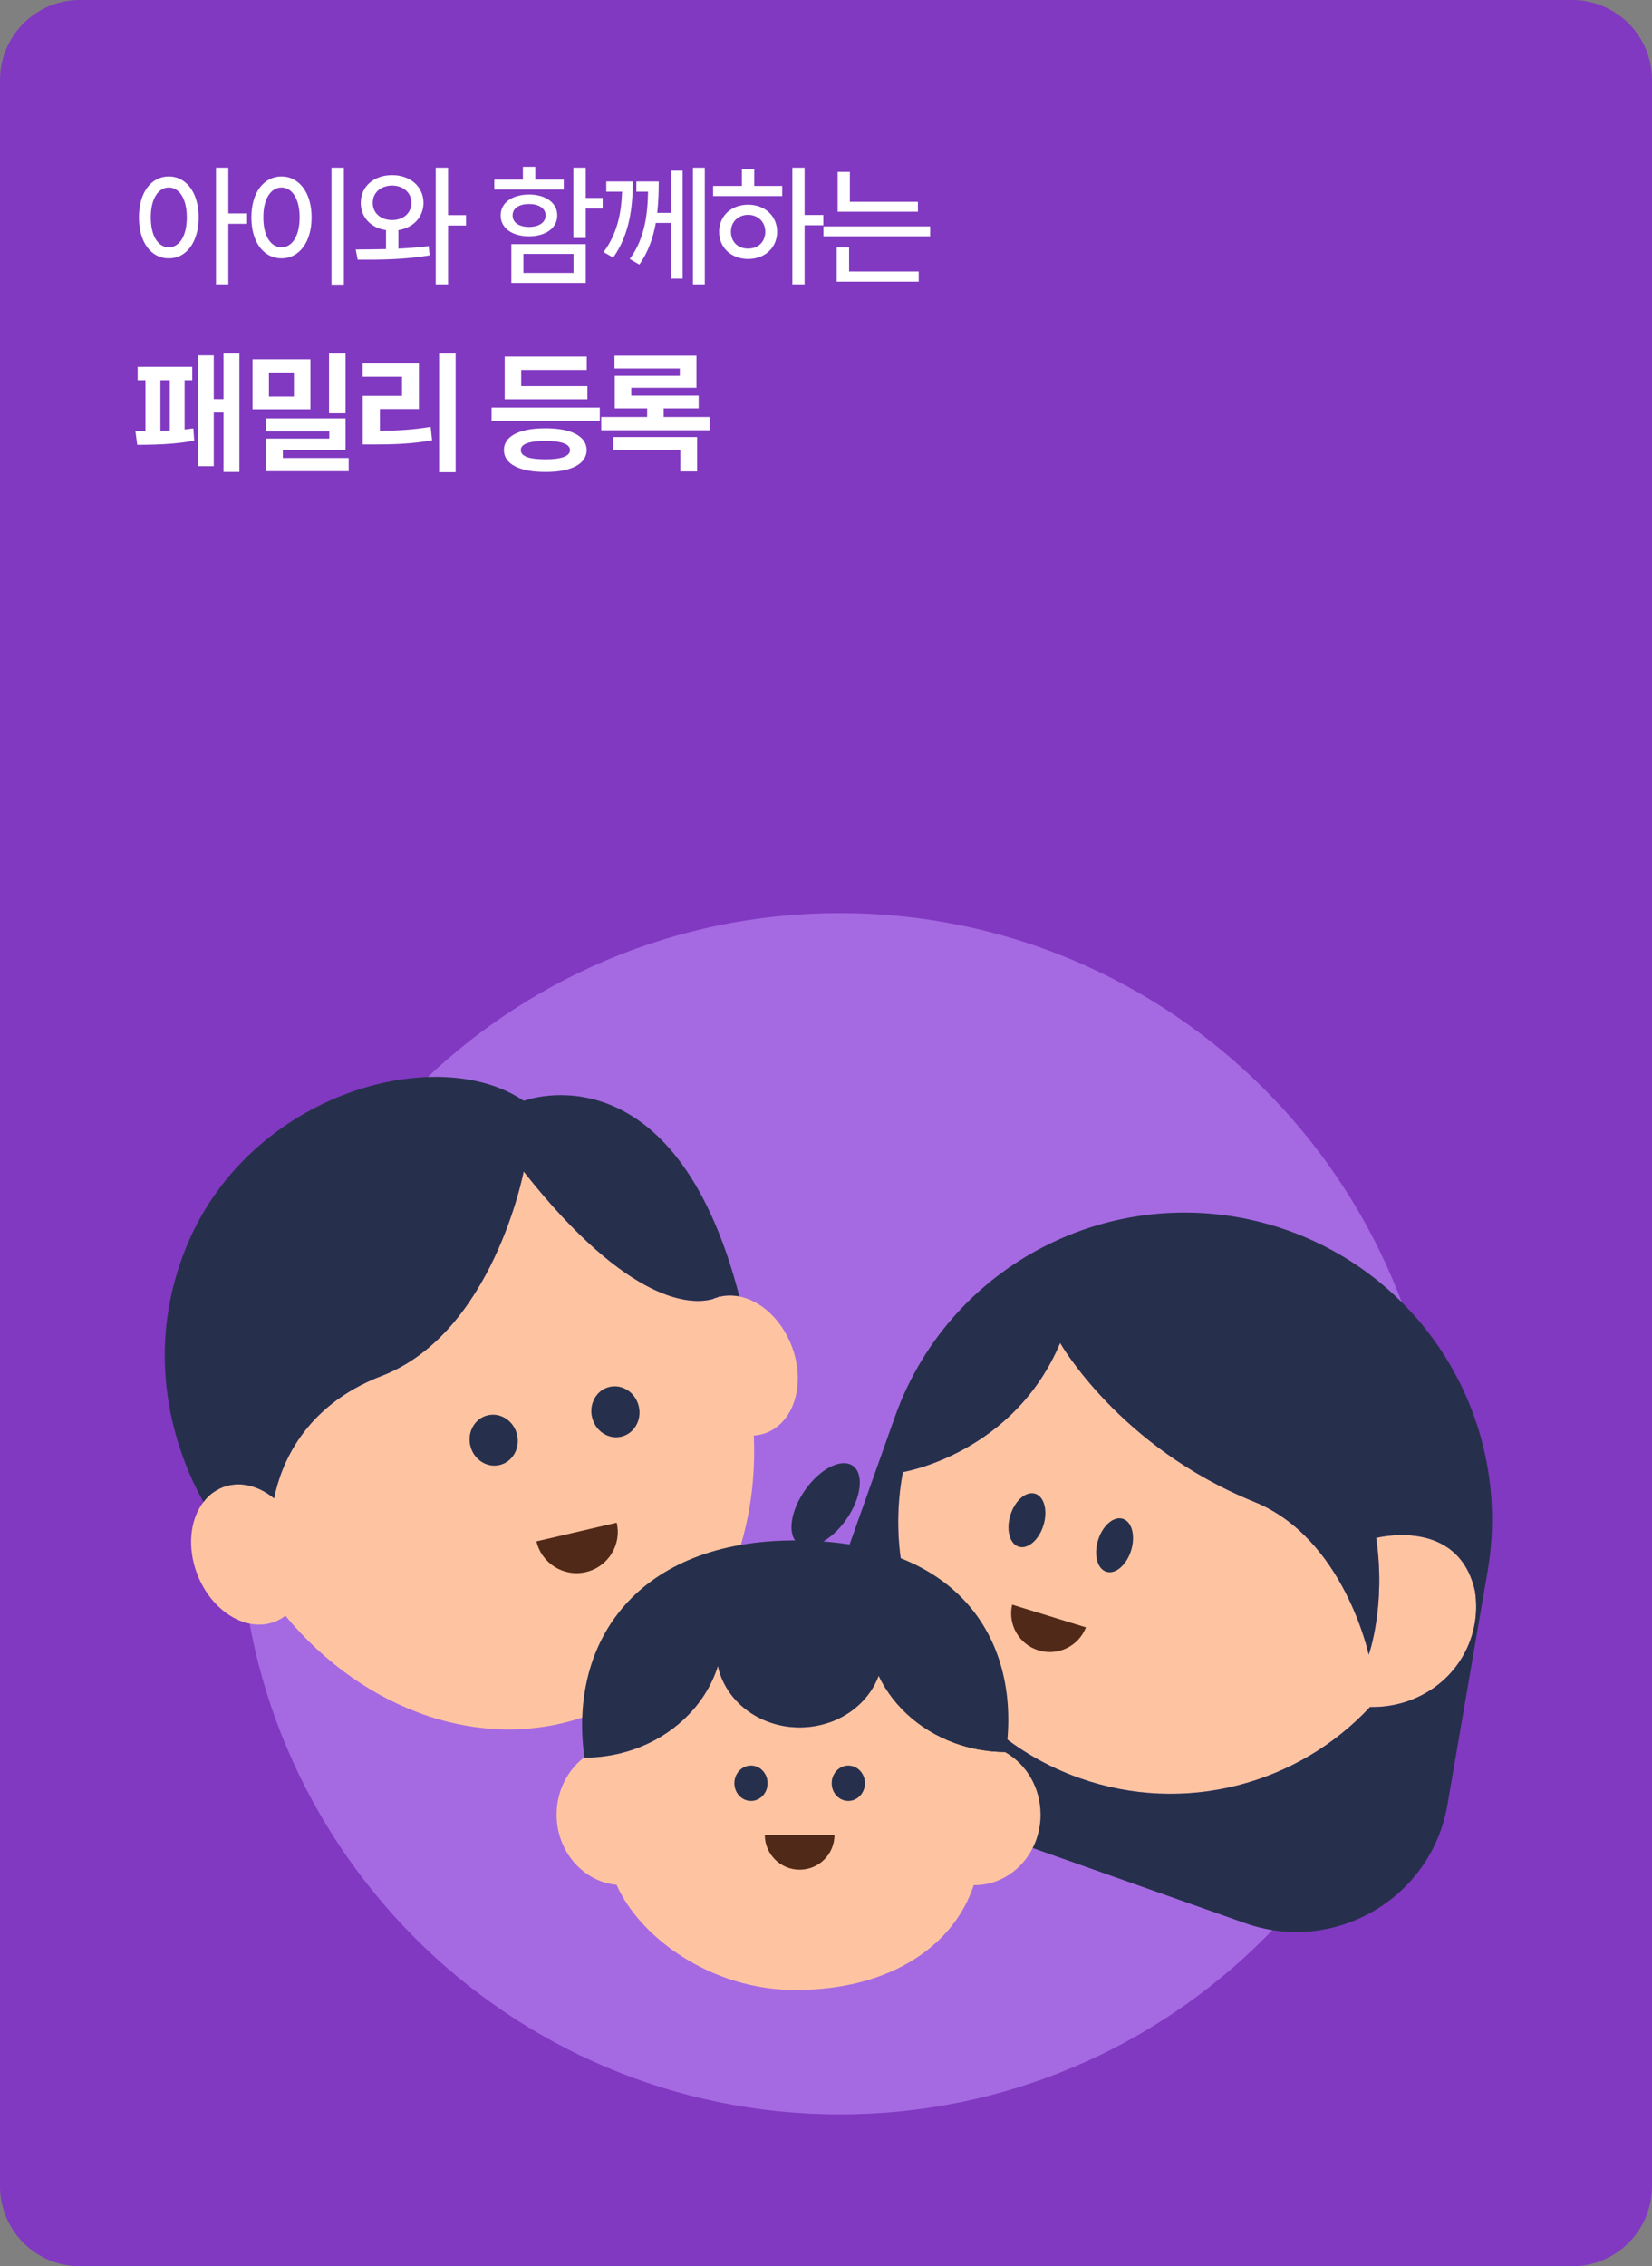
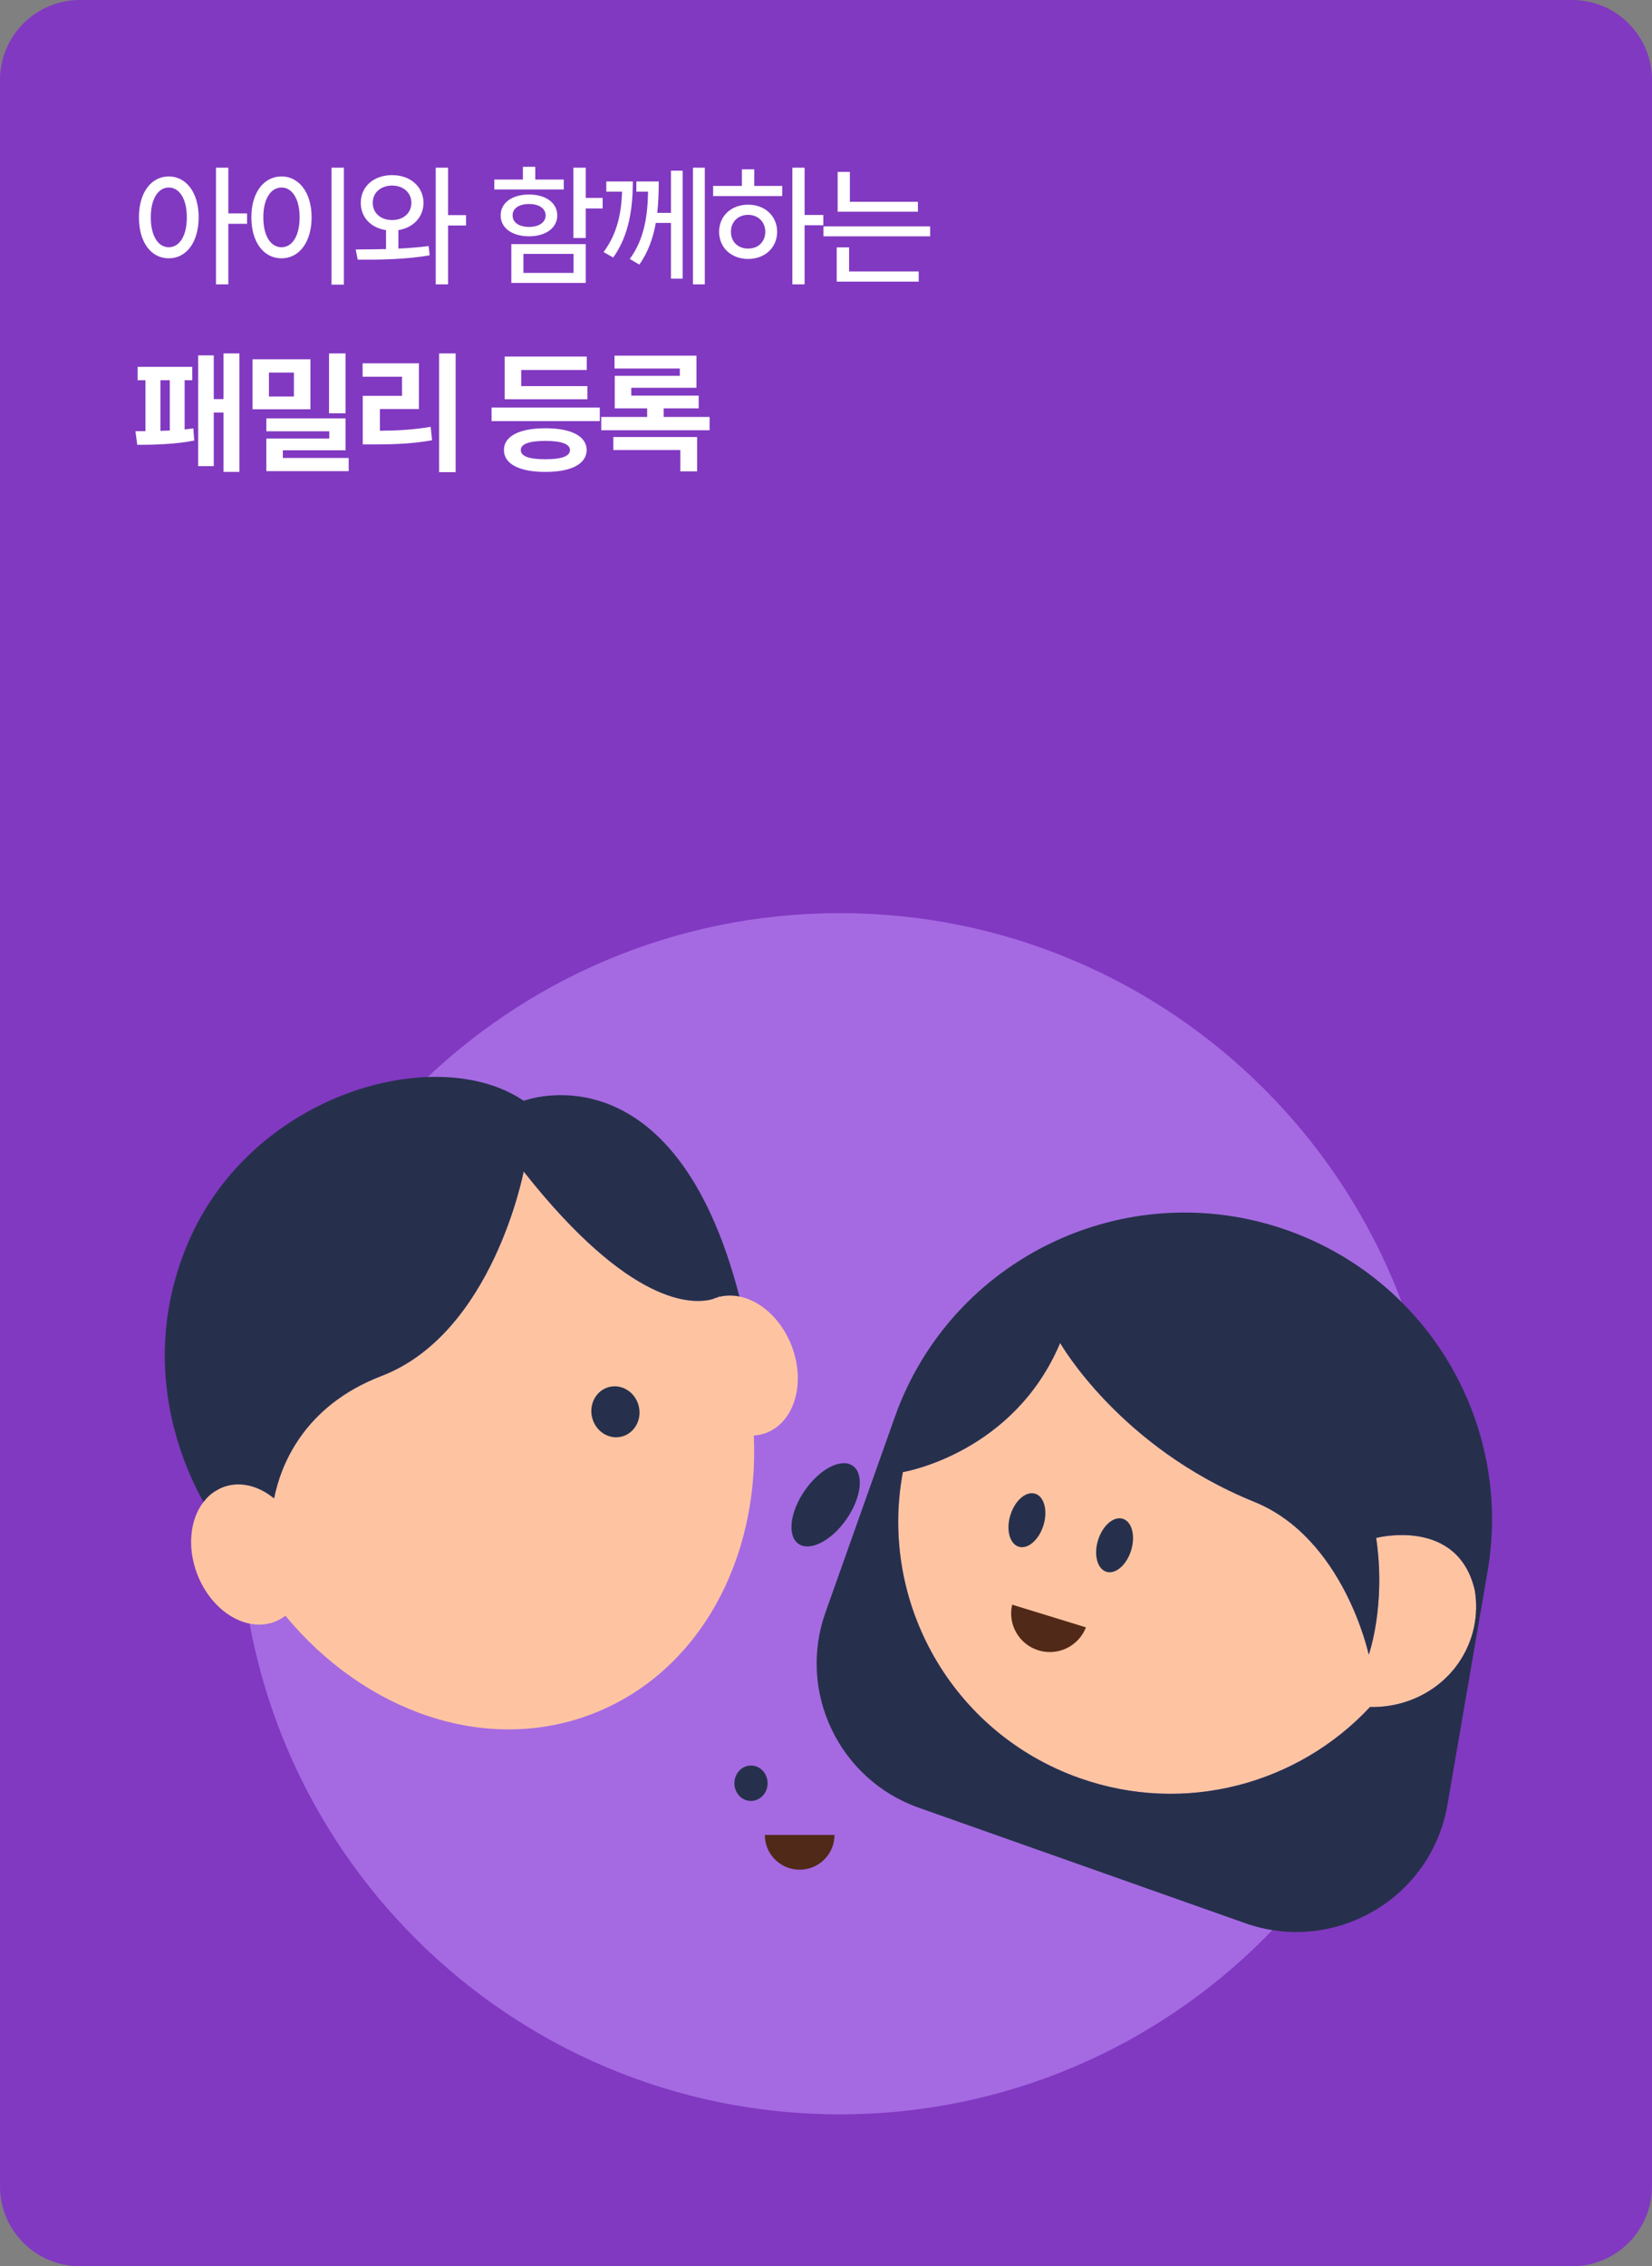
<svg xmlns="http://www.w3.org/2000/svg" width="248" height="340" viewBox="0 0 248 340" fill="none">
  <rect x="0" y="0" width="248" height="340" fill="#808080" stroke="none" />
  <g clip-path="url(#clip0_95_13847)">
    <rect width="248" height="340" fill="#8139C1" />
    <path d="M126.072 317.207C175.836 317.207 216.179 276.865 216.179 227.1C216.179 177.336 175.836 136.993 126.072 136.993C76.307 136.993 35.965 177.336 35.965 227.1C35.965 276.865 76.307 317.207 126.072 317.207Z" fill="#A56AE2" />
    <path d="M29.616 236.178C31.762 241.743 36.968 244.942 41.229 243.307C41.816 243.081 42.356 242.785 42.84 242.397C54.771 256.829 72.93 263.269 88.88 257.142C104.854 251.01 114.011 234.056 113.162 215.369C113.801 215.325 114.428 215.198 115.035 214.965C119.276 213.334 120.991 207.479 118.84 201.914C117.297 197.916 114.198 195.145 110.996 194.508C110.012 194.302 109 194.306 108.032 194.543C107.905 194.567 107.782 194.595 107.671 194.658C107.493 194.725 107.278 194.809 106.997 194.896C104.021 195.723 94.629 196.044 78.612 175.753C78.612 175.753 74.006 200.002 57.29 206.423C45.522 210.943 42.122 219.897 41.146 224.798C38.805 222.882 35.972 222.149 33.441 223.123C33.147 223.238 32.877 223.361 32.627 223.527C31.798 223.958 31.116 224.58 30.552 225.336C28.533 227.933 28.053 232.125 29.616 236.182V236.178Z" fill="#FEC4A1" />
    <path d="M30.552 225.336C31.12 224.58 31.802 223.954 32.627 223.527C32.877 223.365 33.147 223.238 33.441 223.123C35.976 222.149 38.809 222.886 41.146 224.798C42.122 219.901 45.522 210.943 57.29 206.423C74.006 200.002 78.612 175.753 78.612 175.753C94.63 196.044 104.021 195.723 106.997 194.896C107.068 194.844 107.167 194.809 107.247 194.777C107.386 194.725 107.52 194.67 107.675 194.658C107.885 194.555 108.012 194.484 108.012 194.484L108.036 194.543C109.004 194.306 110.016 194.302 111 194.508C101.176 156.471 78.628 165.152 78.628 165.152C65.602 156.293 37.746 163.953 28.18 186.571C20.637 204.432 27.366 219.715 30.548 225.336H30.552Z" fill="#26304C" />
    <path d="M88.881 212.625C89.365 214.688 91.321 215.994 93.261 215.543C95.201 215.092 96.383 213.053 95.899 210.991C95.415 208.928 93.451 207.618 91.511 208.069C89.571 208.521 88.393 210.559 88.877 212.625H88.881Z" fill="#26304C" />
-     <path d="M70.602 216.881C71.086 218.943 73.046 220.249 74.986 219.798C76.926 219.347 78.108 217.308 77.624 215.246C77.14 213.184 75.176 211.873 73.236 212.325C71.296 212.776 70.114 214.814 70.598 216.881H70.602Z" fill="#26304C" />
-     <path d="M80.533 231.246C81.31 234.567 84.635 236.629 87.96 235.853C91.285 235.078 93.356 231.76 92.579 228.443L80.529 231.246H80.533Z" fill="#512918" />
    <path d="M135.539 220.859C135.539 220.859 135.548 220.854 135.553 220.85C135.544 220.854 135.539 220.854 135.539 220.854V220.859Z" fill="#26304C" />
    <path d="M221.276 244.149C221.185 244.565 221.078 244.976 220.951 245.388C220.887 245.594 220.82 245.796 220.748 246.002C218.487 252.367 212.297 256.258 205.671 256.091C194.915 267.634 177.914 272.365 162.075 266.763C142.836 259.963 131.889 240.262 135.539 220.858C135.539 220.858 135.543 220.854 135.551 220.85C136.055 220.767 152.235 217.873 159.151 201.477C159.151 201.477 168.014 217.101 188.277 225.307C201.771 230.77 205.477 248.25 205.477 248.25C205.477 248.25 208.099 240.931 206.592 230.73C206.592 230.73 218.844 227.528 221.403 238.595C221.704 240.408 221.673 242.289 221.276 244.149Z" fill="#FEC4A1" />
    <path d="M156.647 228.83C155.968 231.027 154.306 232.468 152.937 232.048C151.564 231.625 151.001 229.503 151.679 227.306C152.358 225.109 154.02 223.672 155.393 224.092C156.762 224.511 157.325 226.637 156.647 228.83Z" fill="#26304C" />
    <path d="M163.023 244.145C161.932 246.963 158.825 248.495 155.893 247.597C152.961 246.698 151.259 243.682 151.946 240.741L163.019 244.145H163.023Z" fill="#512918" />
    <path d="M169.808 232.594C169.129 234.791 167.467 236.232 166.094 235.808C164.725 235.389 164.162 233.263 164.84 231.066C165.519 228.873 167.181 227.432 168.55 227.852C169.919 228.272 170.486 230.397 169.808 232.594Z" fill="#26304C" />
    <path d="M195.601 185.477C194.828 185.153 194.042 184.852 193.244 184.567C191.241 183.858 189.217 183.296 187.19 182.877C177.076 180.775 166.852 182.184 157.972 186.404C147.311 191.478 138.586 200.606 134.333 212.589L123.926 241.889C119.677 253.847 125.949 266.973 137.936 271.209L186.916 288.523C200.37 293.281 214.876 284.798 217.292 270.761L222.783 238.864L223.315 235.757C226.973 214.496 215.356 193.683 195.601 185.477ZM183.79 197.313C183.75 197.353 183.706 197.384 183.663 197.416C183.706 197.38 183.75 197.349 183.79 197.313ZM221.276 244.149C221.188 244.565 221.077 244.976 220.95 245.388C220.887 245.594 220.819 245.796 220.748 246.001C218.487 252.367 212.297 256.258 205.671 256.091C194.915 267.634 177.913 272.364 162.075 266.763C142.836 259.963 131.889 240.262 135.539 220.858C135.539 220.858 135.543 220.854 135.551 220.85C136.055 220.767 152.235 217.873 159.151 201.477C159.151 201.477 168.014 217.101 188.277 225.307C201.771 230.77 205.477 248.25 205.477 248.25C205.477 248.25 208.099 240.931 206.592 230.73C206.592 230.73 218.844 227.528 221.403 238.595C221.704 240.408 221.673 242.288 221.276 244.149Z" fill="#26304C" />
    <path d="M183.79 197.317C183.75 197.353 183.706 197.384 183.663 197.416C183.706 197.38 183.75 197.349 183.79 197.313V197.317Z" fill="#26304C" />
-     <path d="M156.21 272.243C156.21 278.086 151.759 282.824 146.272 282.824H146.176C143.347 291.481 134.178 298.547 119.383 298.547C106.79 298.547 96.045 290.693 92.566 282.776C87.515 282.278 83.559 277.749 83.559 272.243C83.559 268.728 85.174 265.609 87.654 263.685H87.725C90.733 263.685 93.593 263.099 96.18 262.054C101.767 259.794 106.06 255.36 107.77 249.941C108.877 255.186 113.951 259.153 120.042 259.153C125.56 259.153 130.242 255.899 131.897 251.386C134.226 256.295 138.773 260.13 144.383 261.852C146.41 262.474 148.581 262.822 150.838 262.842C150.898 262.873 150.957 262.909 151.013 262.941C154.108 264.734 156.206 268.225 156.206 272.239L156.21 272.243Z" fill="#FEC4A1" />
-     <path d="M151.013 262.845C150.957 262.845 150.898 262.845 150.842 262.845C148.585 262.826 146.414 262.477 144.387 261.856C138.777 260.134 134.23 256.298 131.901 251.39C130.242 255.902 125.564 259.156 120.045 259.156C113.955 259.156 108.881 255.19 107.774 249.945C106.064 255.364 101.771 259.797 96.184 262.058C93.597 263.103 90.737 263.685 87.729 263.689C87.729 263.669 87.729 263.649 87.729 263.633C85.305 246.121 95.847 231.099 119.391 231.099C144.363 231.099 153.318 246.509 151.017 262.853L151.013 262.845Z" fill="#26304C" />
    <path d="M115.233 267.532C115.233 268.997 114.118 270.189 112.741 270.189C111.364 270.189 110.246 269.001 110.246 267.532C110.246 266.064 111.364 264.876 112.741 264.876C114.118 264.876 115.233 266.064 115.233 267.532Z" fill="#26304C" />
-     <path d="M129.845 267.532C129.845 268.997 128.726 270.188 127.35 270.188C125.973 270.188 124.854 269.001 124.854 267.532C124.854 266.064 125.973 264.876 127.35 264.876C128.726 264.876 129.845 266.064 129.845 267.532Z" fill="#26304C" />
    <path d="M125.275 275.287C125.275 278.169 122.934 280.504 120.045 280.504C117.157 280.504 114.816 278.169 114.816 275.287H125.275Z" fill="#512918" />
    <path d="M127.071 227.921C129.318 224.685 129.741 221.094 128.015 219.901C126.289 218.709 123.069 220.366 120.821 223.603C118.574 226.839 118.151 230.43 119.877 231.622C121.603 232.815 124.823 231.158 127.071 227.921Z" fill="#26304C" />
    <path d="M25.332 26.469C27.949 26.479 29.814 28.861 29.824 32.602C29.814 36.381 27.949 38.764 25.332 38.754C22.715 38.764 20.85 36.381 20.859 32.602C20.85 28.861 22.715 26.479 25.332 26.469ZM22.637 32.602C22.627 35.385 23.74 37.094 25.332 37.094C26.953 37.094 28.047 35.385 28.047 32.602C28.047 29.857 26.953 28.139 25.332 28.129C23.74 28.139 22.627 29.857 22.637 32.602ZM32.422 42.66V25.16H34.277V32.016H37.09V33.578H34.277V42.66H32.422ZM51.622 25.16V42.699H49.766V25.16H51.622ZM37.735 32.602C37.735 28.861 39.62 26.479 42.266 26.469C44.864 26.479 46.778 28.861 46.778 32.602C46.778 36.381 44.864 38.764 42.266 38.754C39.62 38.764 37.735 36.381 37.735 32.602ZM39.532 32.602C39.522 35.385 40.636 37.094 42.266 37.094C43.868 37.094 44.981 35.385 44.981 32.602C44.981 29.857 43.868 28.139 42.266 28.129C40.636 28.139 39.522 29.857 39.532 32.602ZM58.869 26.273C61.564 26.273 63.566 27.973 63.576 30.434C63.566 32.602 62.013 34.174 59.806 34.525V37.299C61.359 37.221 62.912 37.103 64.357 36.918L64.494 38.305C60.793 38.949 56.72 38.978 53.693 38.949L53.4 37.426C54.757 37.416 56.32 37.406 57.951 37.367V34.525C55.695 34.193 54.152 32.611 54.162 30.434C54.152 27.973 56.125 26.273 58.869 26.273ZM55.959 30.434C55.949 31.986 57.189 33.022 58.869 33.012C60.529 33.022 61.75 31.986 61.759 30.434C61.75 28.871 60.529 27.855 58.869 27.836C57.189 27.855 55.949 28.871 55.959 30.434ZM65.412 42.66V25.16H67.267V32.27H69.963V33.832H67.267V42.66H65.412ZM87.933 25.16V29.691H90.472V31.273H87.933V35.707H86.077V25.16H87.933ZM74.202 28.422V26.938H78.499V25.023H80.355V26.938H84.632V28.422H74.202ZM75.159 32.309C75.15 30.443 76.868 29.184 79.417 29.184C81.947 29.184 83.656 30.443 83.656 32.309C83.656 34.203 81.937 35.443 79.417 35.453C76.868 35.443 75.15 34.203 75.159 32.309ZM76.761 42.445V36.625H87.933V42.445H76.761ZM76.956 32.309C76.937 33.393 77.933 34.037 79.417 34.047C80.902 34.037 81.898 33.393 81.917 32.309C81.898 31.264 80.902 30.6 79.417 30.609C77.933 30.6 76.937 31.264 76.956 32.309ZM78.577 40.941H86.097V38.09H78.577V40.941ZM95.004 27.23C94.984 31.146 94.496 35.209 92.055 38.637L90.609 37.816C92.65 35.082 93.266 32.045 93.393 28.754H91.019V27.23H95.004ZM94.535 38.852C96.801 35.805 97.221 32.143 97.289 28.754H95.531V27.23H98.891C98.891 28.705 98.852 30.307 98.666 31.938H100.727V25.609H102.484V41.801H100.727V33.441H98.451C98.061 35.619 97.338 37.777 95.981 39.691L94.535 38.852ZM104.027 42.66V25.16H105.805V42.66H104.027ZM120.786 25.16V32.25H123.598V33.793H120.786V42.66H118.95V25.16H120.786ZM107.055 29.418V27.895H111.372V25.395H113.227V27.895H117.427V29.418H107.055ZM107.954 34.77C107.954 32.387 109.79 30.707 112.309 30.707C114.819 30.707 116.655 32.387 116.665 34.77C116.655 37.172 114.819 38.842 112.309 38.852C109.79 38.842 107.954 37.172 107.954 34.77ZM109.731 34.77C109.721 36.293 110.815 37.309 112.309 37.289C113.794 37.309 114.878 36.293 114.887 34.77C114.878 33.275 113.794 32.24 112.309 32.23C110.815 32.24 109.721 33.275 109.731 34.77ZM137.798 30.277V31.762H125.748V25.785H127.584V30.277H137.798ZM123.619 35.453V33.969H139.634V35.453H123.619ZM125.611 42.25V37.113H127.466V40.727H137.916V42.25H125.611ZM35.938 53.023V70.797H33.555V61.891H32.09V69.938H29.746V53.316H32.09V59.879H33.555V53.023H35.938ZM20.332 64.684H21.836V57.047H20.664V55.035H28.867V57.047H27.715V64.43C28.174 64.381 28.613 64.332 29.023 64.273L29.16 66.09C26.436 66.666 22.803 66.734 20.605 66.734L20.332 64.684ZM24.082 64.644C24.541 64.625 25.02 64.615 25.488 64.586V57.047H24.082V64.644ZM46.602 53.902V61.402H37.911V53.902H46.602ZM39.981 70.68V65.797H49.434V64.703H39.981V62.77H51.876V67.555H42.462V68.707H52.344V70.68H39.981ZM40.372 59.488H44.122V55.895H40.372V59.488ZM49.395 62.008V53.023H51.876V62.008H49.395ZM68.4 53.023V70.836H65.919V53.023H68.4ZM54.435 56.52V54.508H62.892V61.363H57.033V64.625C59.748 64.606 62.043 64.469 64.65 64.039L64.865 66.051C61.945 66.568 59.298 66.676 56.056 66.676H54.455V59.391H60.353V56.52H54.435ZM90.042 61.148V63.18H73.792V61.148H90.042ZM75.648 67.516C75.648 65.426 77.991 64.244 81.878 64.254C85.736 64.244 88.05 65.426 88.07 67.516C88.05 69.615 85.736 70.807 81.878 70.797C77.991 70.807 75.648 69.615 75.648 67.516ZM75.765 59.898V53.492H88.089V55.504H78.245V57.926H88.187V59.898H75.765ZM78.187 67.516C78.177 68.453 79.417 68.902 81.878 68.902C84.29 68.902 85.56 68.453 85.57 67.516C85.56 66.617 84.29 66.148 81.878 66.148C79.417 66.148 78.177 66.617 78.187 67.516ZM106.527 62.555V64.547H90.258V62.555H97.152V61.266H92.289V56.383H102.055V55.289H92.25V53.355H104.555V58.18H94.769V59.352H104.887V61.266H99.633V62.555H106.527ZM92.074 67.516V65.562H104.652V70.719H102.133V67.516H92.074Z" fill="white" />
  </g>
  <defs>
    <clipPath id="clip0_95_13847">
      <path d="M0 12C0 5.373 5.373 0 12 0H236C242.627 0 248 5.373 248 12V328C248 334.627 242.627 340 236 340H12C5.373 340 0 334.627 0 328V12Z" fill="white" />
    </clipPath>
  </defs>
</svg>